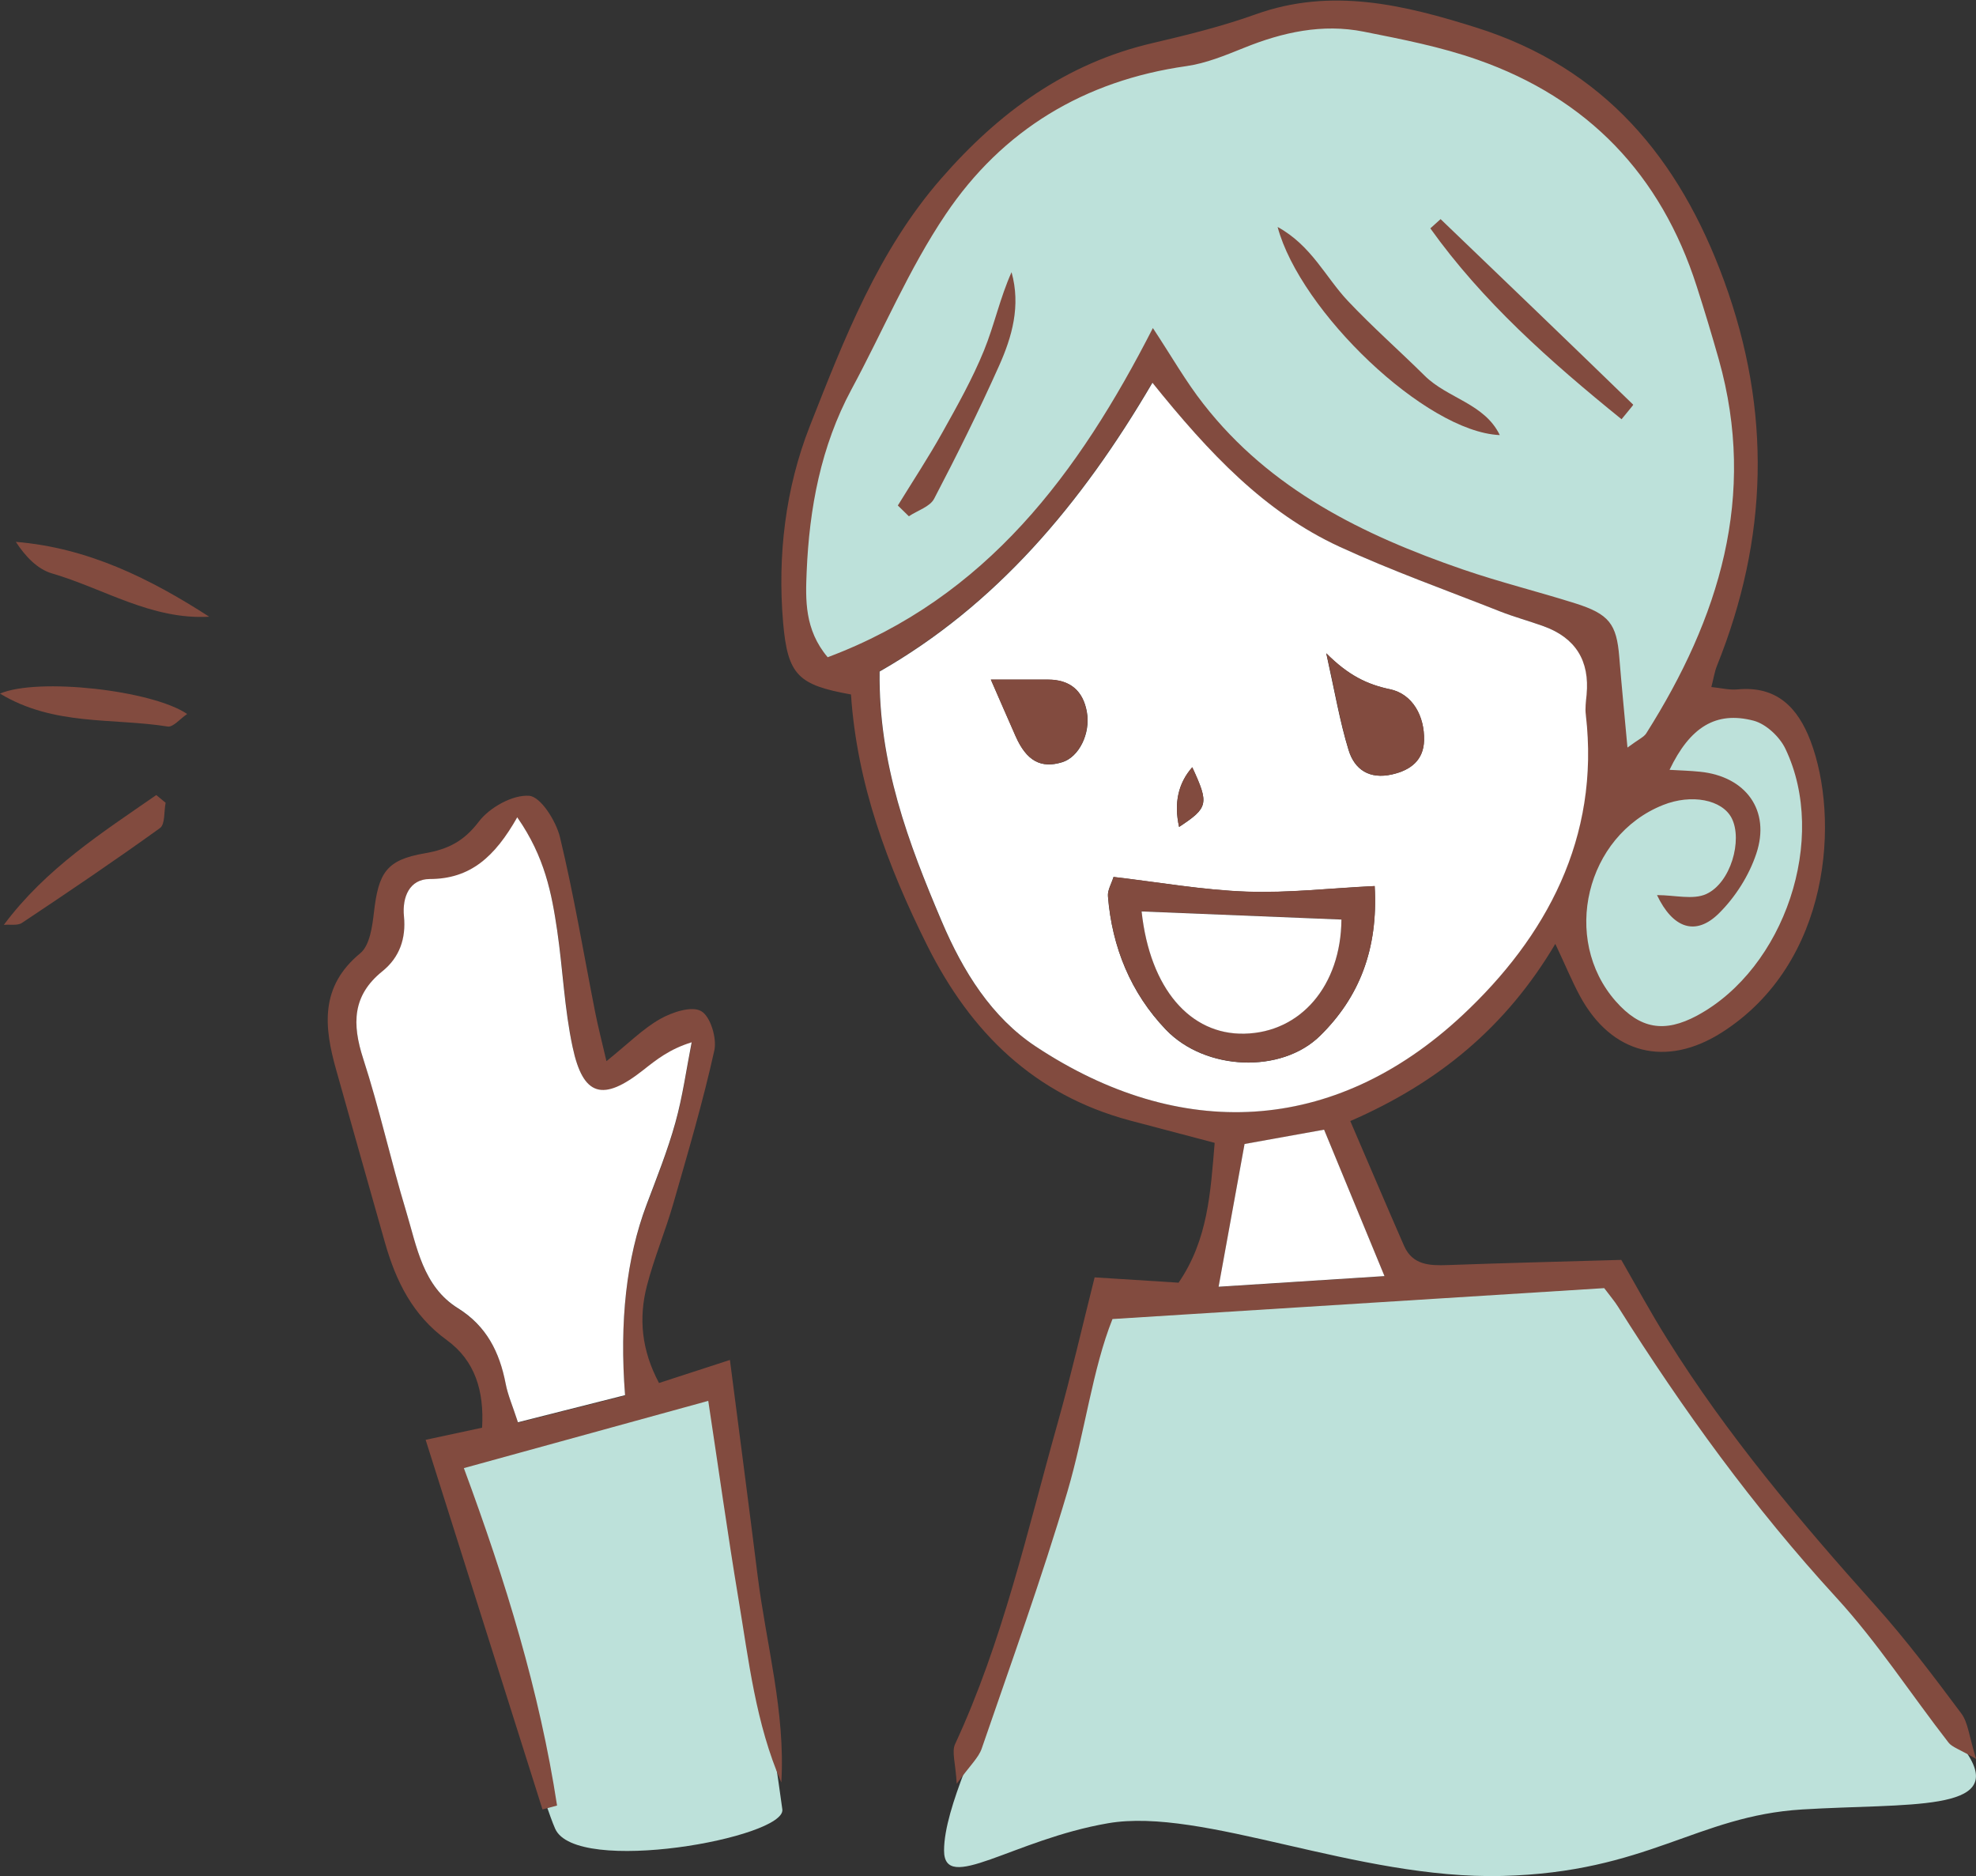
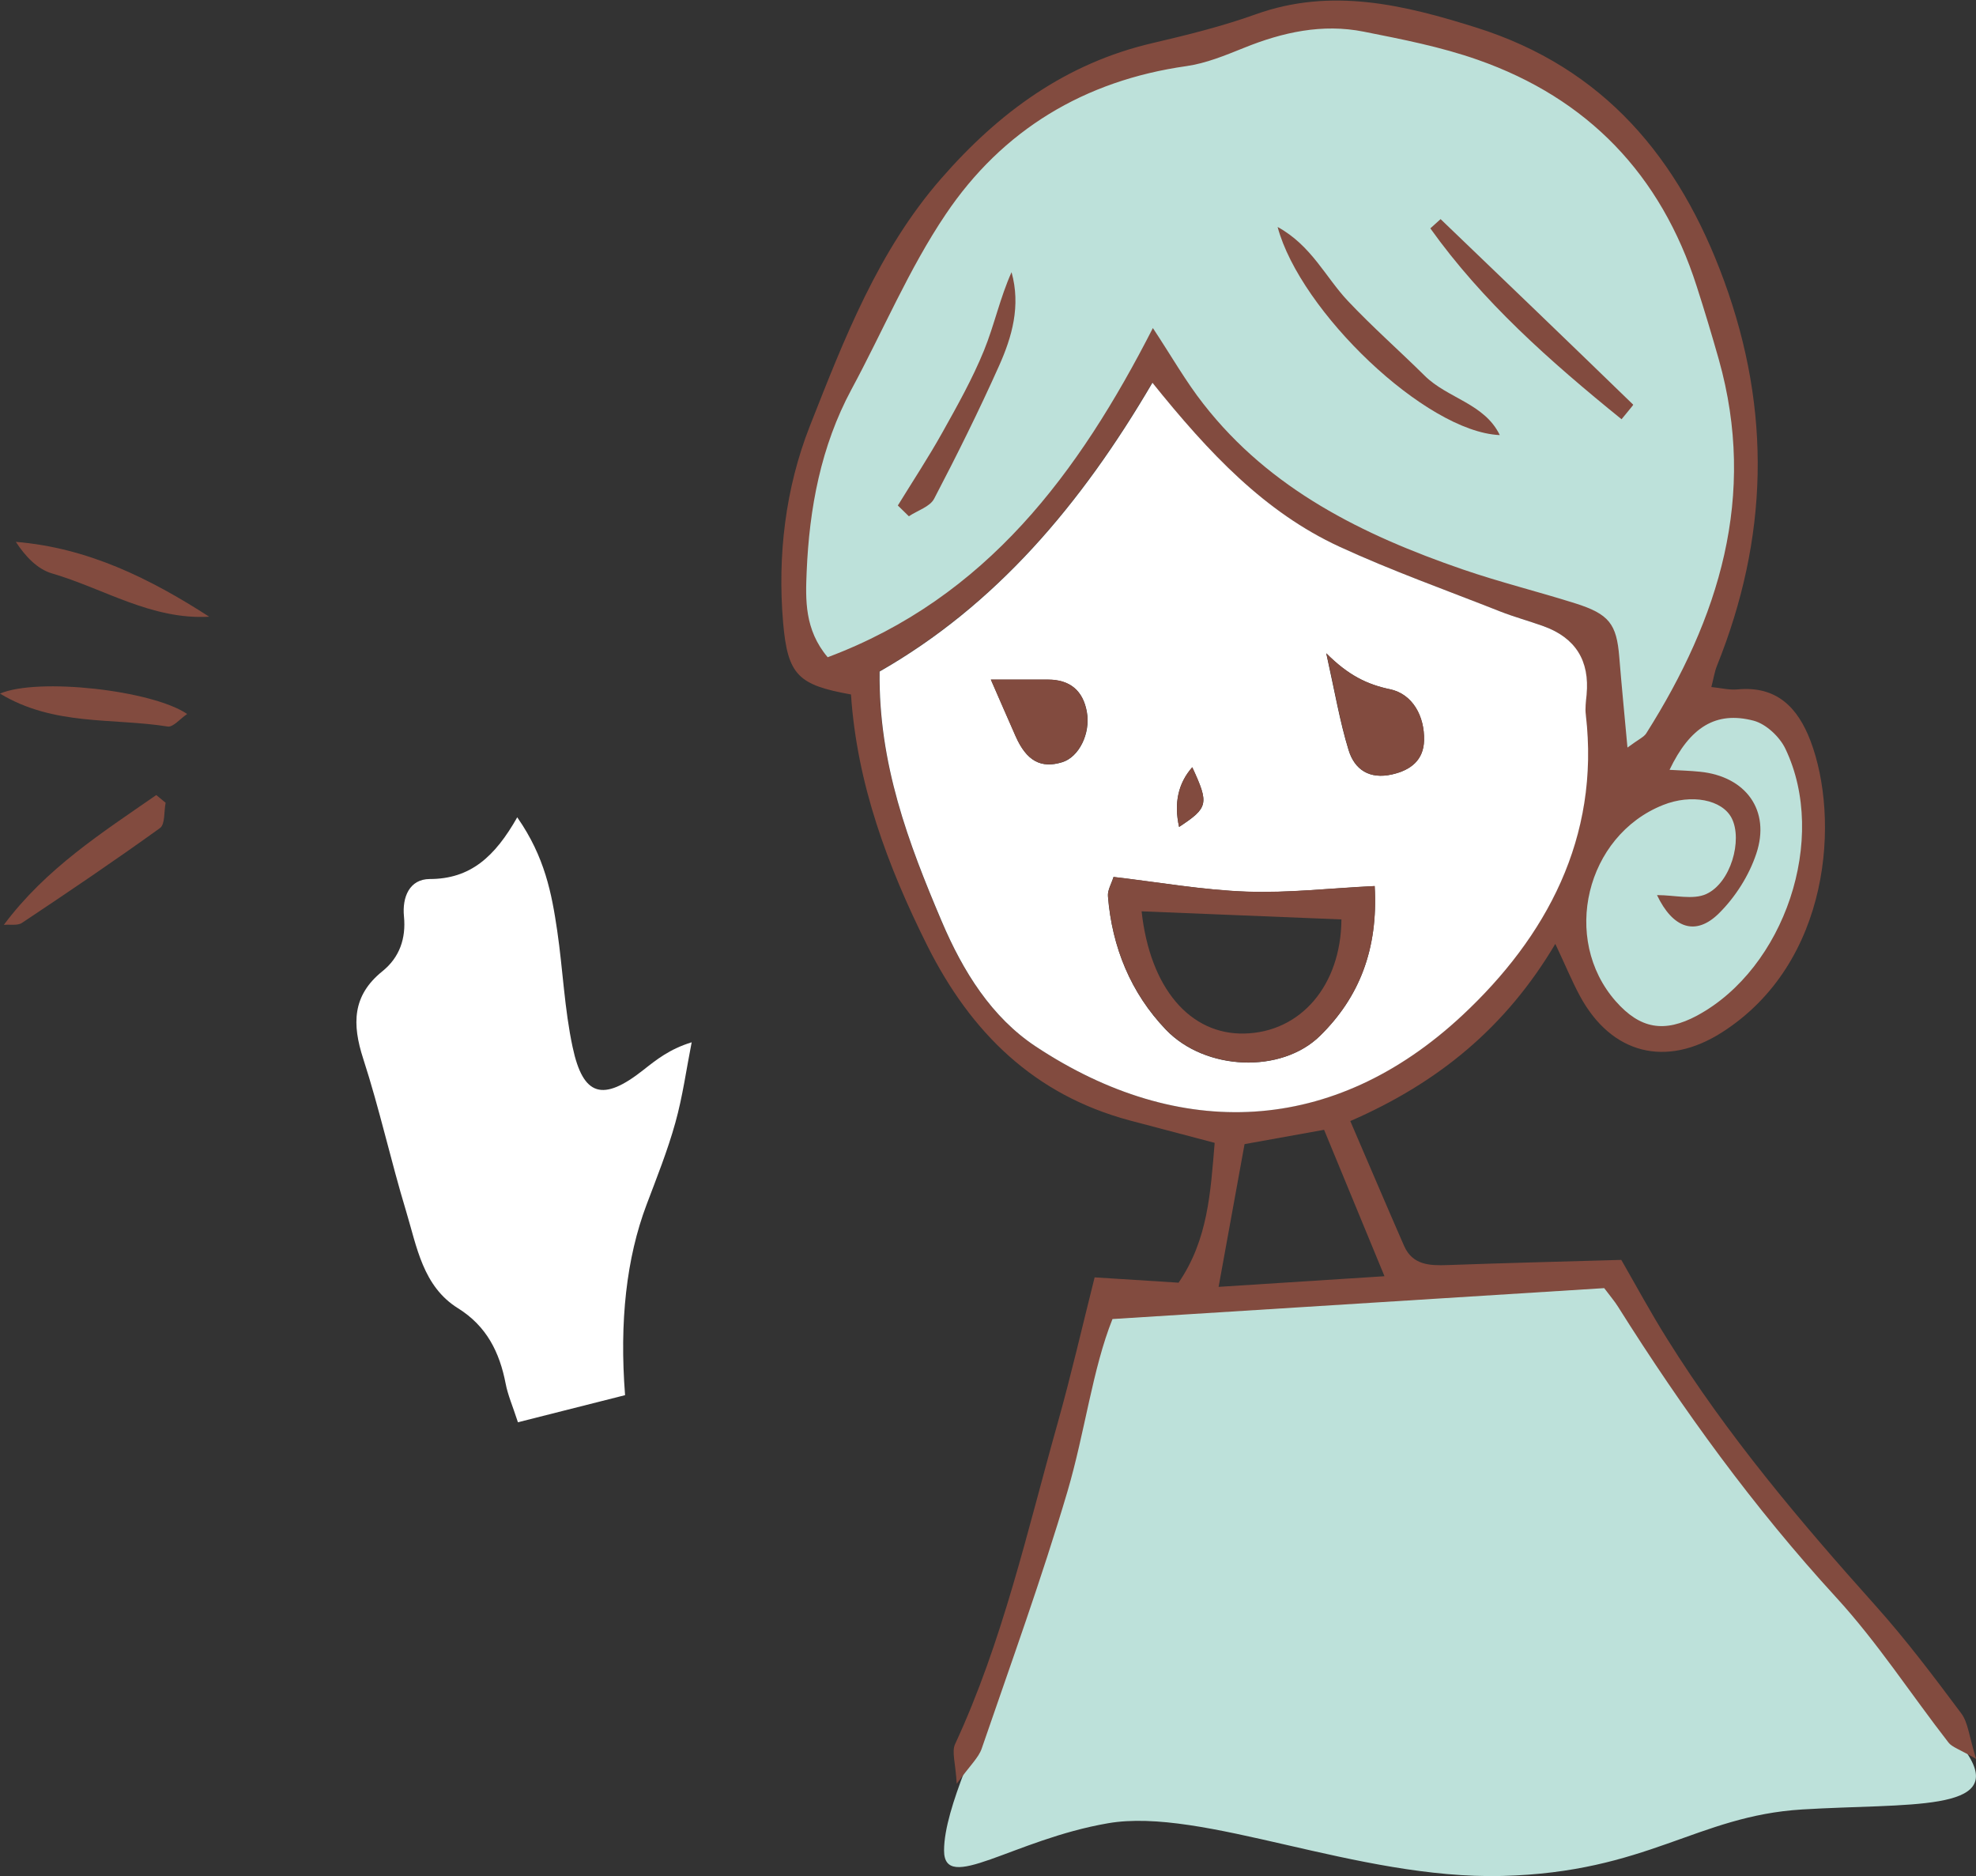
<svg xmlns="http://www.w3.org/2000/svg" id="_レイヤー_2" data-name="レイヤー 2" viewBox="0 0 156.04 148.13">
  <rect x="0" y="0" width="156.04" height="148.13" fill="#333333" stroke="none" />
  <defs>
    <style>
      .cls-1 {
        fill: #fff;
      }

      .cls-2 {
        fill: #824b3f;
      }

      .cls-3 {
        fill: #bde1da;
      }
    </style>
  </defs>
  <g id="_レイヤー_1-2" data-name="レイヤー 1">
    <g>
      <g>
        <path class="cls-2" d="m16.52,48.69c-4.56.26-8.31-2.22-12.42-3.42-1.13-.33-2.08-1.31-2.85-2.49,5.69.47,10.57,2.88,15.27,5.91Z" />
        <path class="cls-2" d="m.31,73.01c3.33-4.46,7.74-7.26,12.03-10.24.25.2.49.4.74.61-.14.68-.03,1.7-.45,2-3.57,2.57-7.22,5.04-10.89,7.48-.35.24-.95.11-1.43.16Z" />
        <path class="cls-2" d="m0,54.76c2.99-1.28,12.02-.27,14.78,1.61-.57.39-1.11,1.06-1.54.99-4.35-.69-9-.03-13.24-2.6Z" />
      </g>
      <g>
        <path class="cls-3" d="m93.88,4.29c2.35-1.03,7.66-3.76,12.69-2.9,5.02.86,15.07,3.3,18.88,6.89,3.81,3.59,11.27,10.87,12.42,24.82,0,7.67-1.32,18.02-4.07,20.55-2.75,2.54,3.92,1.37,5.36,2.12,1.44.75,4.88,4.62,4.31,8.78-.57,4.17-2.44,12.06-6.53,14.79-4.09,2.73-7.54,3.65-10.55,0-3.01-3.65-2.73-8.61-.93-13.35,1.8-4.74,1.51-11.2,1.08-13.64-.43-2.44-1.21-3.16-5.56-4.74-4.35-1.58-17.7-6.17-21.29-9.62-3.59-3.45-7.75-9.76-8.33-9.62-.57.14-1.1,2.47-3.85,5.97-2.75,3.5-10.23,13.71-18.05,17.22-7.82,3.51-7.39-4.3-6.81-10.09.57-5.79,8.61-21.82,9.91-23.56,1.29-1.75,8.37-13.03,21.34-13.63Z" />
        <path class="cls-3" d="m125.44,100.74c1.65-.29,3.81,3.3,7.39,8.47,3.59,5.17,19.52,24.66,22.54,29.27,3.02,4.61-4.72,3.87-13.06,4.38-8.33.51-12.21,4.96-23.69,5.25-11.49.29-23.64-5.46-31.13-4.16-7.49,1.29-12.94,5.6-12.94,2.15s3.1-9.33,3.7-11.92c.61-2.58,7.64-28.43,8.36-30.01.72-1.58,32.59-4.02,38.83-3.45Z" />
-         <path class="cls-3" d="m35.21,115.09c1.72-.57,21.1-6.75,21.39-5.89.29.86,4.91,31.42,5.18,33.66.27,2.24-16.29,5.24-17.94,1.52-1.66-3.72-8.63-29.29-8.63-29.29Z" />
        <path class="cls-2" d="m135.13,54.24c.78.08,1.43.25,2.07.19,3.11-.3,4.77,1.44,5.77,4.06,2.32,6.1,1.64,17.53-7.01,23.03-4.39,2.79-8.71,1.72-11.2-2.89-.62-1.15-1.12-2.37-1.94-4.11-3.9,6.58-9.23,10.96-16.19,13.99,1.51,3.5,2.86,6.69,4.25,9.86.67,1.51,2.01,1.56,3.42,1.51,4.43-.16,8.86-.27,13.73-.41,1.09,1.89,2.29,4.12,3.64,6.27,4.73,7.57,10.46,14.36,16.41,21,2.43,2.71,4.62,5.62,6.8,8.54.54.72.61,1.8,1.17,3.59-1.35-.78-1.9-.93-2.18-1.29-2.97-3.82-5.62-7.92-8.88-11.47-6.5-7.09-12.1-14.81-17.21-22.93-.28-.45-.63-.85-1.1-1.48-12.69.8-25.42,1.6-38.83,2.44-1.58,3.95-2.17,8.91-3.56,13.63-2.02,6.83-4.45,13.54-6.77,20.29-.25.72-.9,1.3-1.97,2.77-.09-1.63-.41-2.52-.13-3.13,3.77-8.12,5.7-16.83,8.11-25.38,1.05-3.74,1.92-7.53,2.91-11.47,2.38.15,4.47.28,6.63.42,2.32-3.39,2.52-7.11,2.85-11.04-2.35-.62-4.53-1.19-6.71-1.77-7.54-2.02-12.53-6.92-15.97-13.77-3.16-6.32-5.57-12.82-6.04-19.86-4.15-.75-5-1.5-5.36-5.68-.45-5.3.18-10.6,2.11-15.51,2.71-6.87,5.38-13.82,10.37-19.54,4.55-5.22,9.85-9.11,16.7-10.7,2.74-.64,5.49-1.32,8.14-2.27,5.99-2.15,11.75-.74,17.43,1.05,10.03,3.16,16.01,10.27,19.56,20,3.76,10.29,3.48,20.32-.56,30.37-.2.49-.27,1.02-.46,1.74Zm-6.61,4.78c.87-.65,1.29-.82,1.48-1.12,5.75-9.09,8.77-18.72,5.73-29.52-.55-1.94-1.13-3.87-1.75-5.79-2.82-8.8-8.59-14.82-17.29-17.87-2.9-1.02-5.97-1.62-9-2.22-3.26-.65-6.4.04-9.46,1.28-1.47.59-2.99,1.22-4.54,1.44-8.06,1.14-14.53,5.04-19.01,11.7-2.91,4.31-4.95,9.21-7.44,13.82-2.42,4.5-3.33,9.39-3.54,14.4-.09,2.19-.18,4.57,1.66,6.75,12.55-4.7,19.83-14.55,25.68-25.99,1.48,2.24,2.6,4.22,3.99,5.99,5.27,6.76,12.6,10.35,20.46,13.06,2.93,1.01,5.94,1.75,8.89,2.68,2.7.85,3.28,1.64,3.49,4.24.18,2.22.4,4.44.65,7.18Zm-37.53-28.82c-5.67,9.7-12.42,17.59-21.55,22.81-.08,7.28,2.27,13.52,4.91,19.73,1.68,3.95,3.93,7.56,7.42,9.87,11.32,7.5,23.52,7.04,33.69-2.46,6.61-6.17,10.88-14.01,9.75-23.72-.06-.52.02-1.06.06-1.59q.37-4.04-3.4-5.41c-1.14-.41-2.31-.73-3.44-1.17-4.25-1.67-8.56-3.21-12.7-5.12-5.87-2.71-10.24-7.33-14.76-12.95Zm39.87,40.47c1.4,0,2.83.39,3.87-.08,1.95-.88,2.89-4.27,2.02-5.99-.75-1.47-3.18-1.94-5.43-1.04-6.09,2.43-8.05,10.58-3.73,15.49,1.93,2.19,3.84,2.52,6.43,1.13,6.91-3.73,10.36-13.97,6.97-21.06-.45-.95-1.53-1.96-2.51-2.22-2.98-.78-5.03.51-6.64,3.88.85.05,1.63.07,2.4.15,3.61.36,5.6,3.04,4.45,6.47-.57,1.72-1.65,3.42-2.94,4.7-1.87,1.86-3.67,1.16-4.9-1.43Zm-21.53,30.09c-1.82-4.41-3.28-7.95-4.77-11.56-2.24.4-4.16.75-6.28,1.13-.66,3.62-1.29,7.11-2.05,11.27,4.61-.3,8.54-.55,13.1-.84Z" />
-         <path class="cls-2" d="m33.64,113.67c1.51-.32,2.9-.62,4.43-.95.17-2.91-.56-5.3-2.79-6.92-2.69-1.95-4.01-4.64-4.88-7.69-1.29-4.54-2.57-9.08-3.85-13.63-.96-3.39-1.31-6.58,1.9-9.22.75-.62.95-2.11,1.08-3.24.36-3.11.97-4.13,4.01-4.65,1.85-.32,3.09-.95,4.27-2.5.85-1.12,2.68-2.14,3.98-2.04.91.07,2.12,1.99,2.43,3.27,1.1,4.56,1.87,9.21,2.78,13.82.22,1.12.51,2.23.89,3.86,1.74-1.4,2.88-2.56,4.24-3.33.95-.54,2.5-1.05,3.24-.62.73.41,1.25,2.13,1.04,3.1-.9,4.06-2.08,8.06-3.23,12.06-.63,2.2-1.53,4.33-2.1,6.54-.65,2.54-.43,5.05.96,7.66,1.89-.61,3.71-1.2,5.6-1.82.77,5.97,1.5,11.51,2.19,17.05.68,5.42,2.2,10.75,1.87,16.31-2.03-4.66-2.57-9.63-3.39-14.52-.84-5.03-1.54-10.08-2.38-15.61-6.33,1.74-12.69,3.49-19.3,5.31,3.31,8.95,5.98,17.64,7.36,26.64-.38.1-.77.21-1.15.31-3.04-9.61-6.08-19.22-9.23-29.19Zm7.22-49.12c-1.77,3.12-3.7,4.88-6.92,4.88-1.6,0-2.18,1.41-2.03,2.95.17,1.75-.35,3.24-1.7,4.33-2.39,1.92-2.4,4.18-1.52,6.9,1.29,3.97,2.18,8.06,3.39,12.05.85,2.81,1.31,5.92,4.1,7.66,2.26,1.41,3.28,3.46,3.76,5.95.17.89.54,1.73.97,3.05,2.97-.75,5.76-1.46,8.46-2.14q-.7-8.74,1.69-15.02c.81-2.14,1.66-4.28,2.28-6.49.58-2.08.87-4.23,1.29-6.35-1.76.54-2.78,1.37-3.82,2.19-3.18,2.51-4.75,2.09-5.58-1.8-.64-3.02-.76-6.15-1.22-9.21-.43-2.91-.96-5.81-3.14-8.92Z" />
        <path class="cls-1" d="m90.99,30.2c4.52,5.62,8.89,10.23,14.76,12.95,4.14,1.91,8.45,3.44,12.7,5.12,1.12.44,2.3.76,3.44,1.17q3.78,1.37,3.4,5.41c-.05.53-.13,1.07-.06,1.59,1.13,9.71-3.14,17.55-9.75,23.72-10.18,9.5-22.37,9.95-33.69,2.46-3.49-2.31-5.74-5.92-7.42-9.87-2.64-6.21-5-12.45-4.91-19.73,9.13-5.22,15.88-13.12,21.55-22.81Zm-3.06,39.04c-.16.53-.48,1.04-.44,1.52.32,4.03,1.82,7.66,4.58,10.54,3.12,3.25,9.12,3.48,12.17.48,3.08-3.02,4.6-6.81,4.31-11.82-3.51.17-6.83.56-10.12.44-3.46-.13-6.91-.74-10.51-1.16Zm16.8-17.66c.68,3.06,1.07,5.39,1.76,7.63.47,1.55,1.64,2.34,3.44,1.93,1.5-.34,2.48-1.15,2.52-2.68.05-1.92-.91-3.66-2.68-4.04-1.81-.38-3.29-1.09-5.05-2.85Zm-26.48,2.08c.69,1.59,1.32,3.03,1.96,4.48.85,1.93,1.99,2.56,3.67,2.04,1.32-.4,2.25-2.26,1.95-3.96-.3-1.69-1.33-2.55-3.06-2.56-1.34,0-2.67,0-4.51,0Zm14.86,11.63c2.31-1.52,2.38-1.82,1.04-4.71q-1.67,1.89-1.04,4.71Z" />
-         <path class="cls-1" d="m109.33,100.75c-4.56.29-8.49.54-13.1.84.76-4.16,1.39-7.64,2.05-11.27,2.12-.38,4.04-.73,6.28-1.13,1.49,3.61,2.95,7.15,4.77,11.56Z" />
        <path class="cls-1" d="m40.86,64.55c2.17,3.11,2.71,6.01,3.14,8.92.45,3.06.57,6.19,1.22,9.21.83,3.9,2.4,4.31,5.58,1.8,1.04-.82,2.07-1.65,3.82-2.19-.42,2.12-.71,4.28-1.29,6.35-.61,2.2-1.47,4.34-2.28,6.49q-2.37,6.29-1.69,15.02c-2.71.68-5.49,1.39-8.46,2.14-.43-1.32-.8-2.16-.97-3.05-.48-2.48-1.5-4.54-3.76-5.95-2.78-1.73-3.25-4.85-4.1-7.66-1.21-3.99-2.1-8.08-3.39-12.05-.88-2.72-.87-4.98,1.52-6.9,1.35-1.09,1.87-2.58,1.7-4.33-.15-1.53.44-2.94,2.03-2.95,3.22,0,5.15-1.76,6.92-4.88Z" />
        <path class="cls-2" d="m118.42,34.35c-5.84-.26-15.74-9.76-17.53-16.43,2.68,1.47,3.79,3.98,5.55,5.84,1.93,2.05,4.06,3.92,6.06,5.9,1.8,1.79,4.72,2.19,5.93,4.68Z" />
        <path class="cls-2" d="m128.05,33.1c-5.72-4.63-10.99-9.32-15.1-15.07.27-.24.54-.49.81-.73,5.08,4.87,10.16,9.75,15.21,14.65.03.02-.46.57-.92,1.15Z" />
        <path class="cls-2" d="m70.9,39.91c1.18-1.92,2.42-3.8,3.52-5.77,1.18-2.11,2.37-4.23,3.28-6.46.82-2.01,1.27-4.17,2.18-6.19.74,2.66.04,5.1-.99,7.4-1.59,3.55-3.32,7.04-5.12,10.48-.33.64-1.31.93-2,1.39-.29-.28-.58-.57-.87-.85Z" />
        <path class="cls-2" d="m87.93,69.23c3.6.42,7.05,1.04,10.51,1.16,3.29.12,6.6-.27,10.12-.44.29,5.01-1.24,8.79-4.31,11.82-3.05,3-9.05,2.77-12.17-.48-2.77-2.88-4.27-6.51-4.58-10.54-.04-.48.28-.99.44-1.52Zm2.22,2.72c.67,6.1,3.84,9.74,8.11,9.65,4.45-.1,7.63-3.79,7.67-9.01-5.16-.21-10.32-.42-15.78-.64Z" />
        <path class="cls-2" d="m104.73,51.57c1.75,1.76,3.24,2.47,5.05,2.85,1.77.37,2.73,2.12,2.68,4.04-.04,1.53-1.02,2.34-2.52,2.68-1.8.41-2.97-.39-3.44-1.93-.68-2.24-1.07-4.58-1.76-7.63Z" />
        <path class="cls-2" d="m78.25,53.65c1.84,0,3.18,0,4.51,0,1.73,0,2.76.87,3.06,2.56.3,1.71-.63,3.56-1.95,3.96-1.68.52-2.81-.11-3.67-2.04-.64-1.44-1.27-2.89-1.96-4.48Z" />
        <path class="cls-2" d="m93.11,65.28q-.62-2.82,1.04-4.71c1.33,2.88,1.27,3.19-1.04,4.71Z" />
-         <path class="cls-1" d="m90.15,71.96c5.46.22,10.62.43,15.78.64-.04,5.22-3.22,8.92-7.67,9.01-4.27.09-7.45-3.55-8.11-9.65Z" />
      </g>
    </g>
  </g>
</svg>